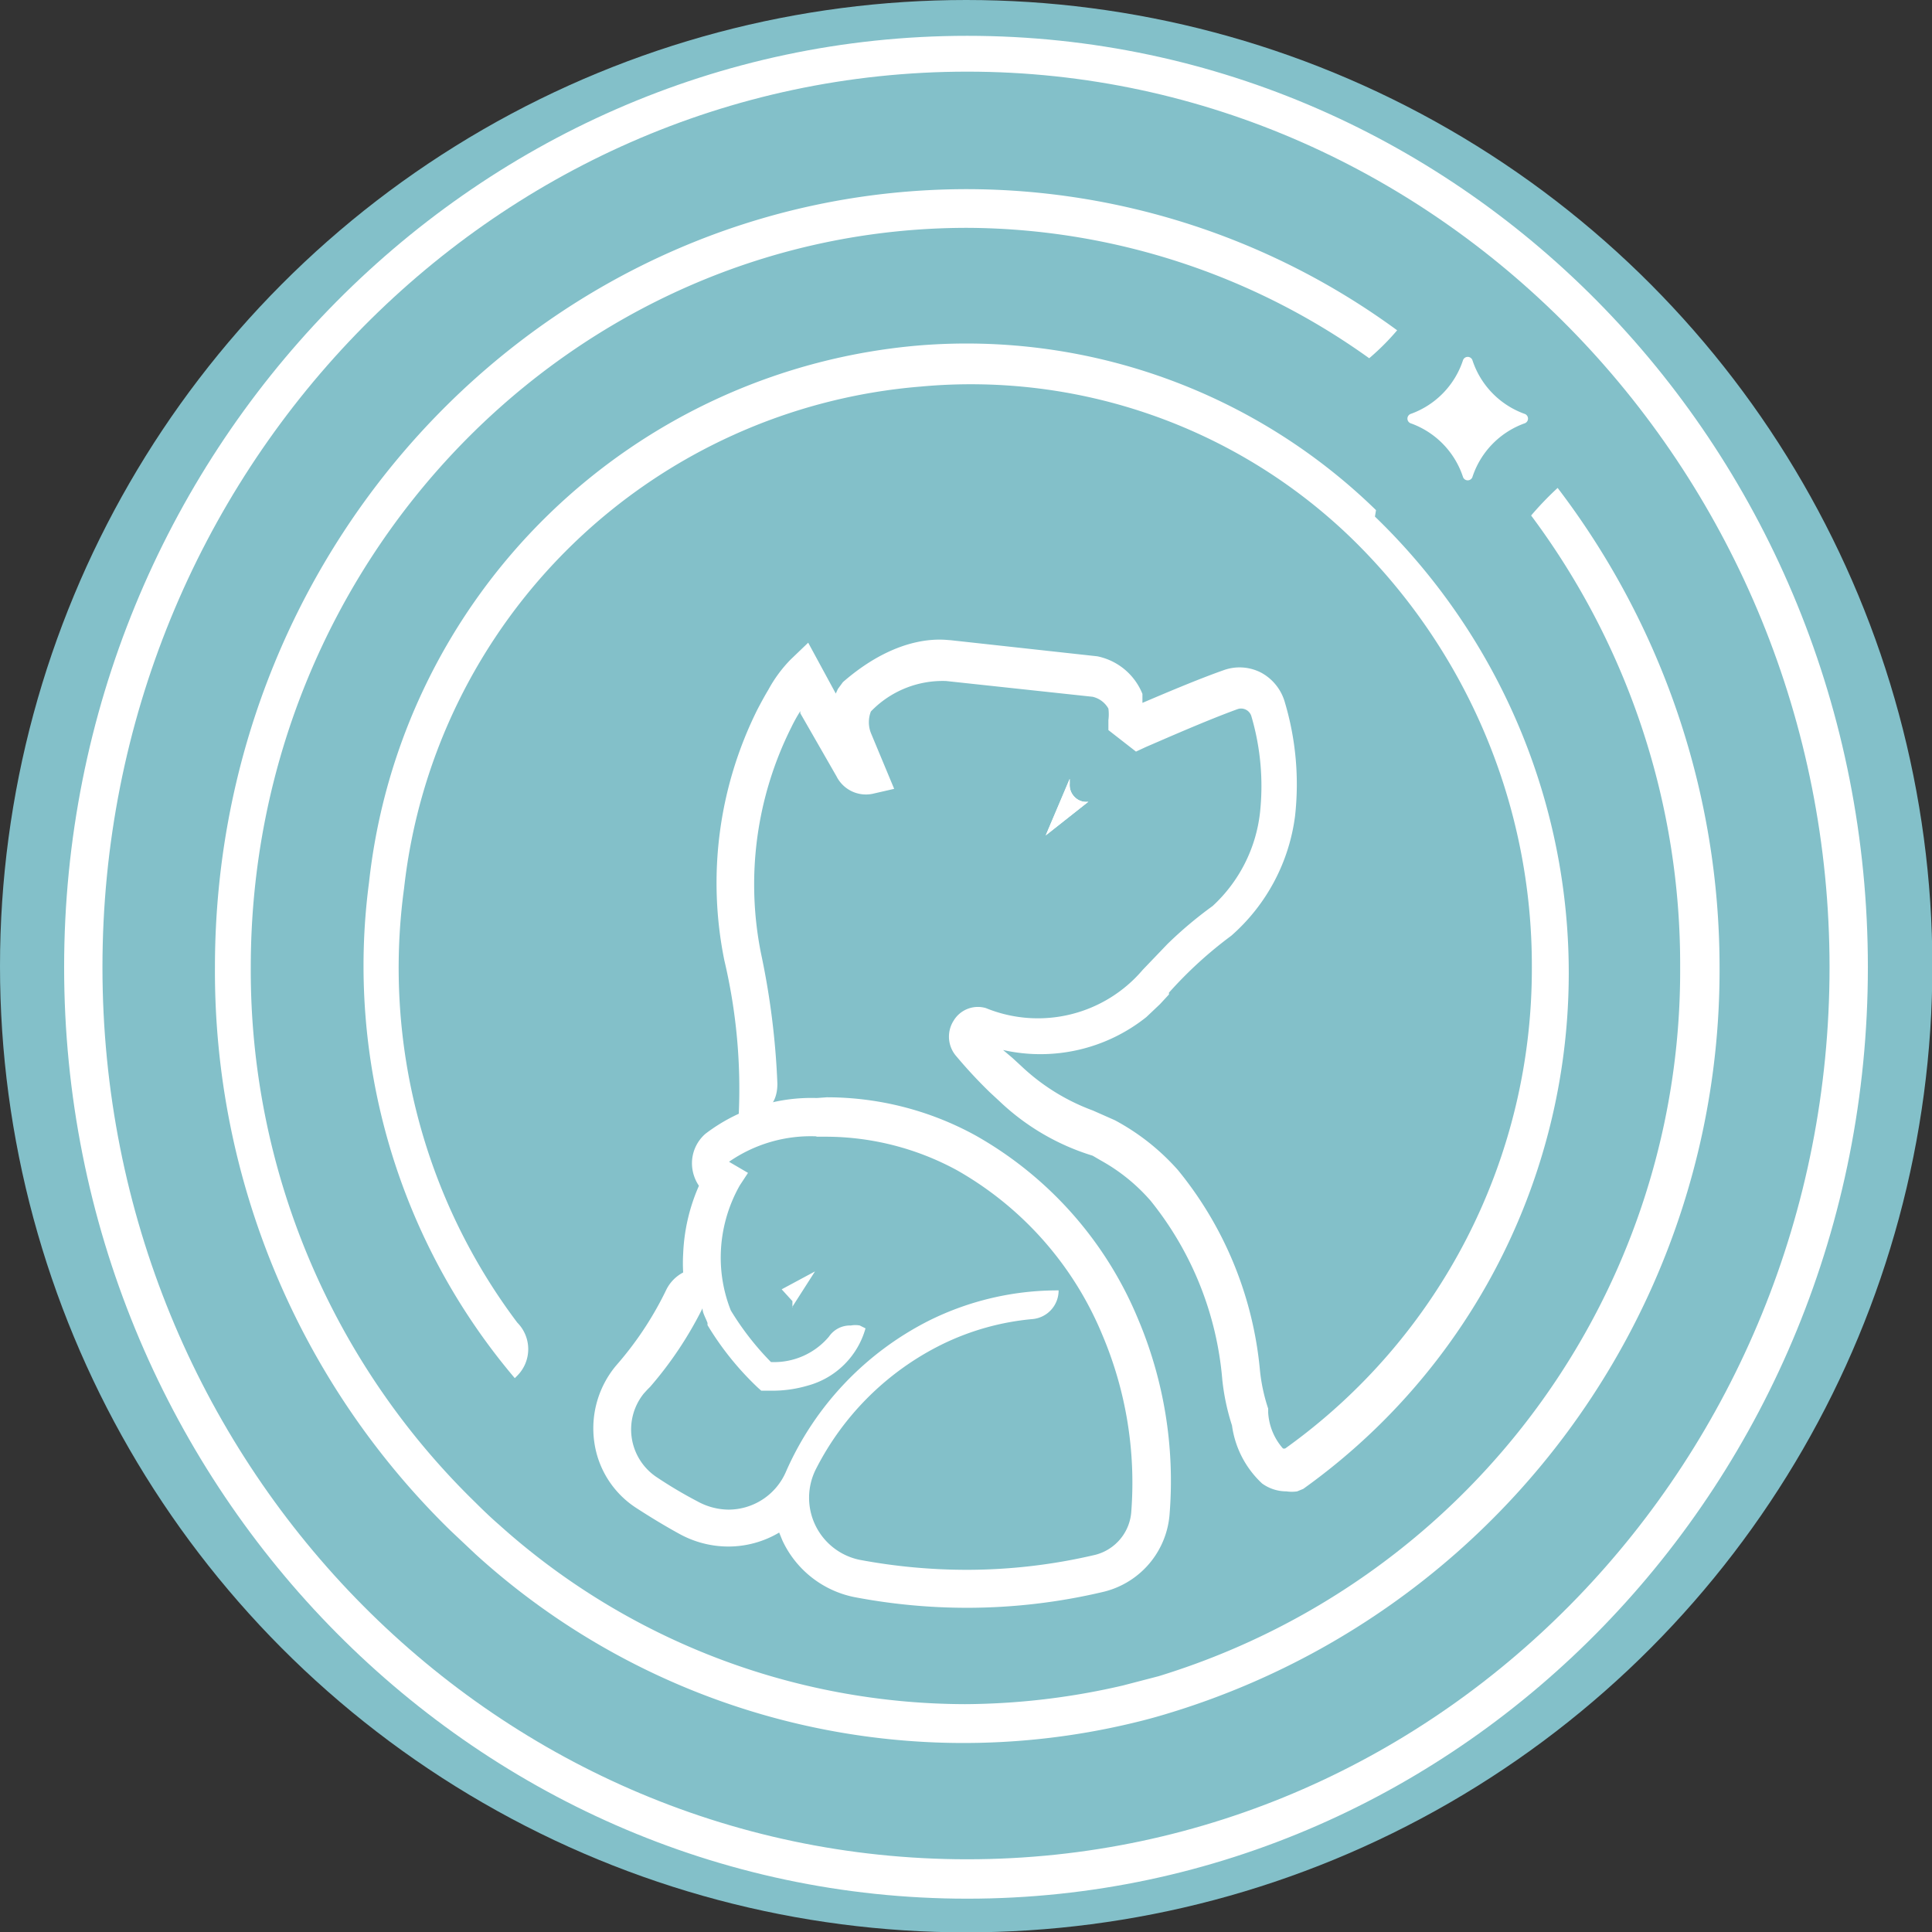
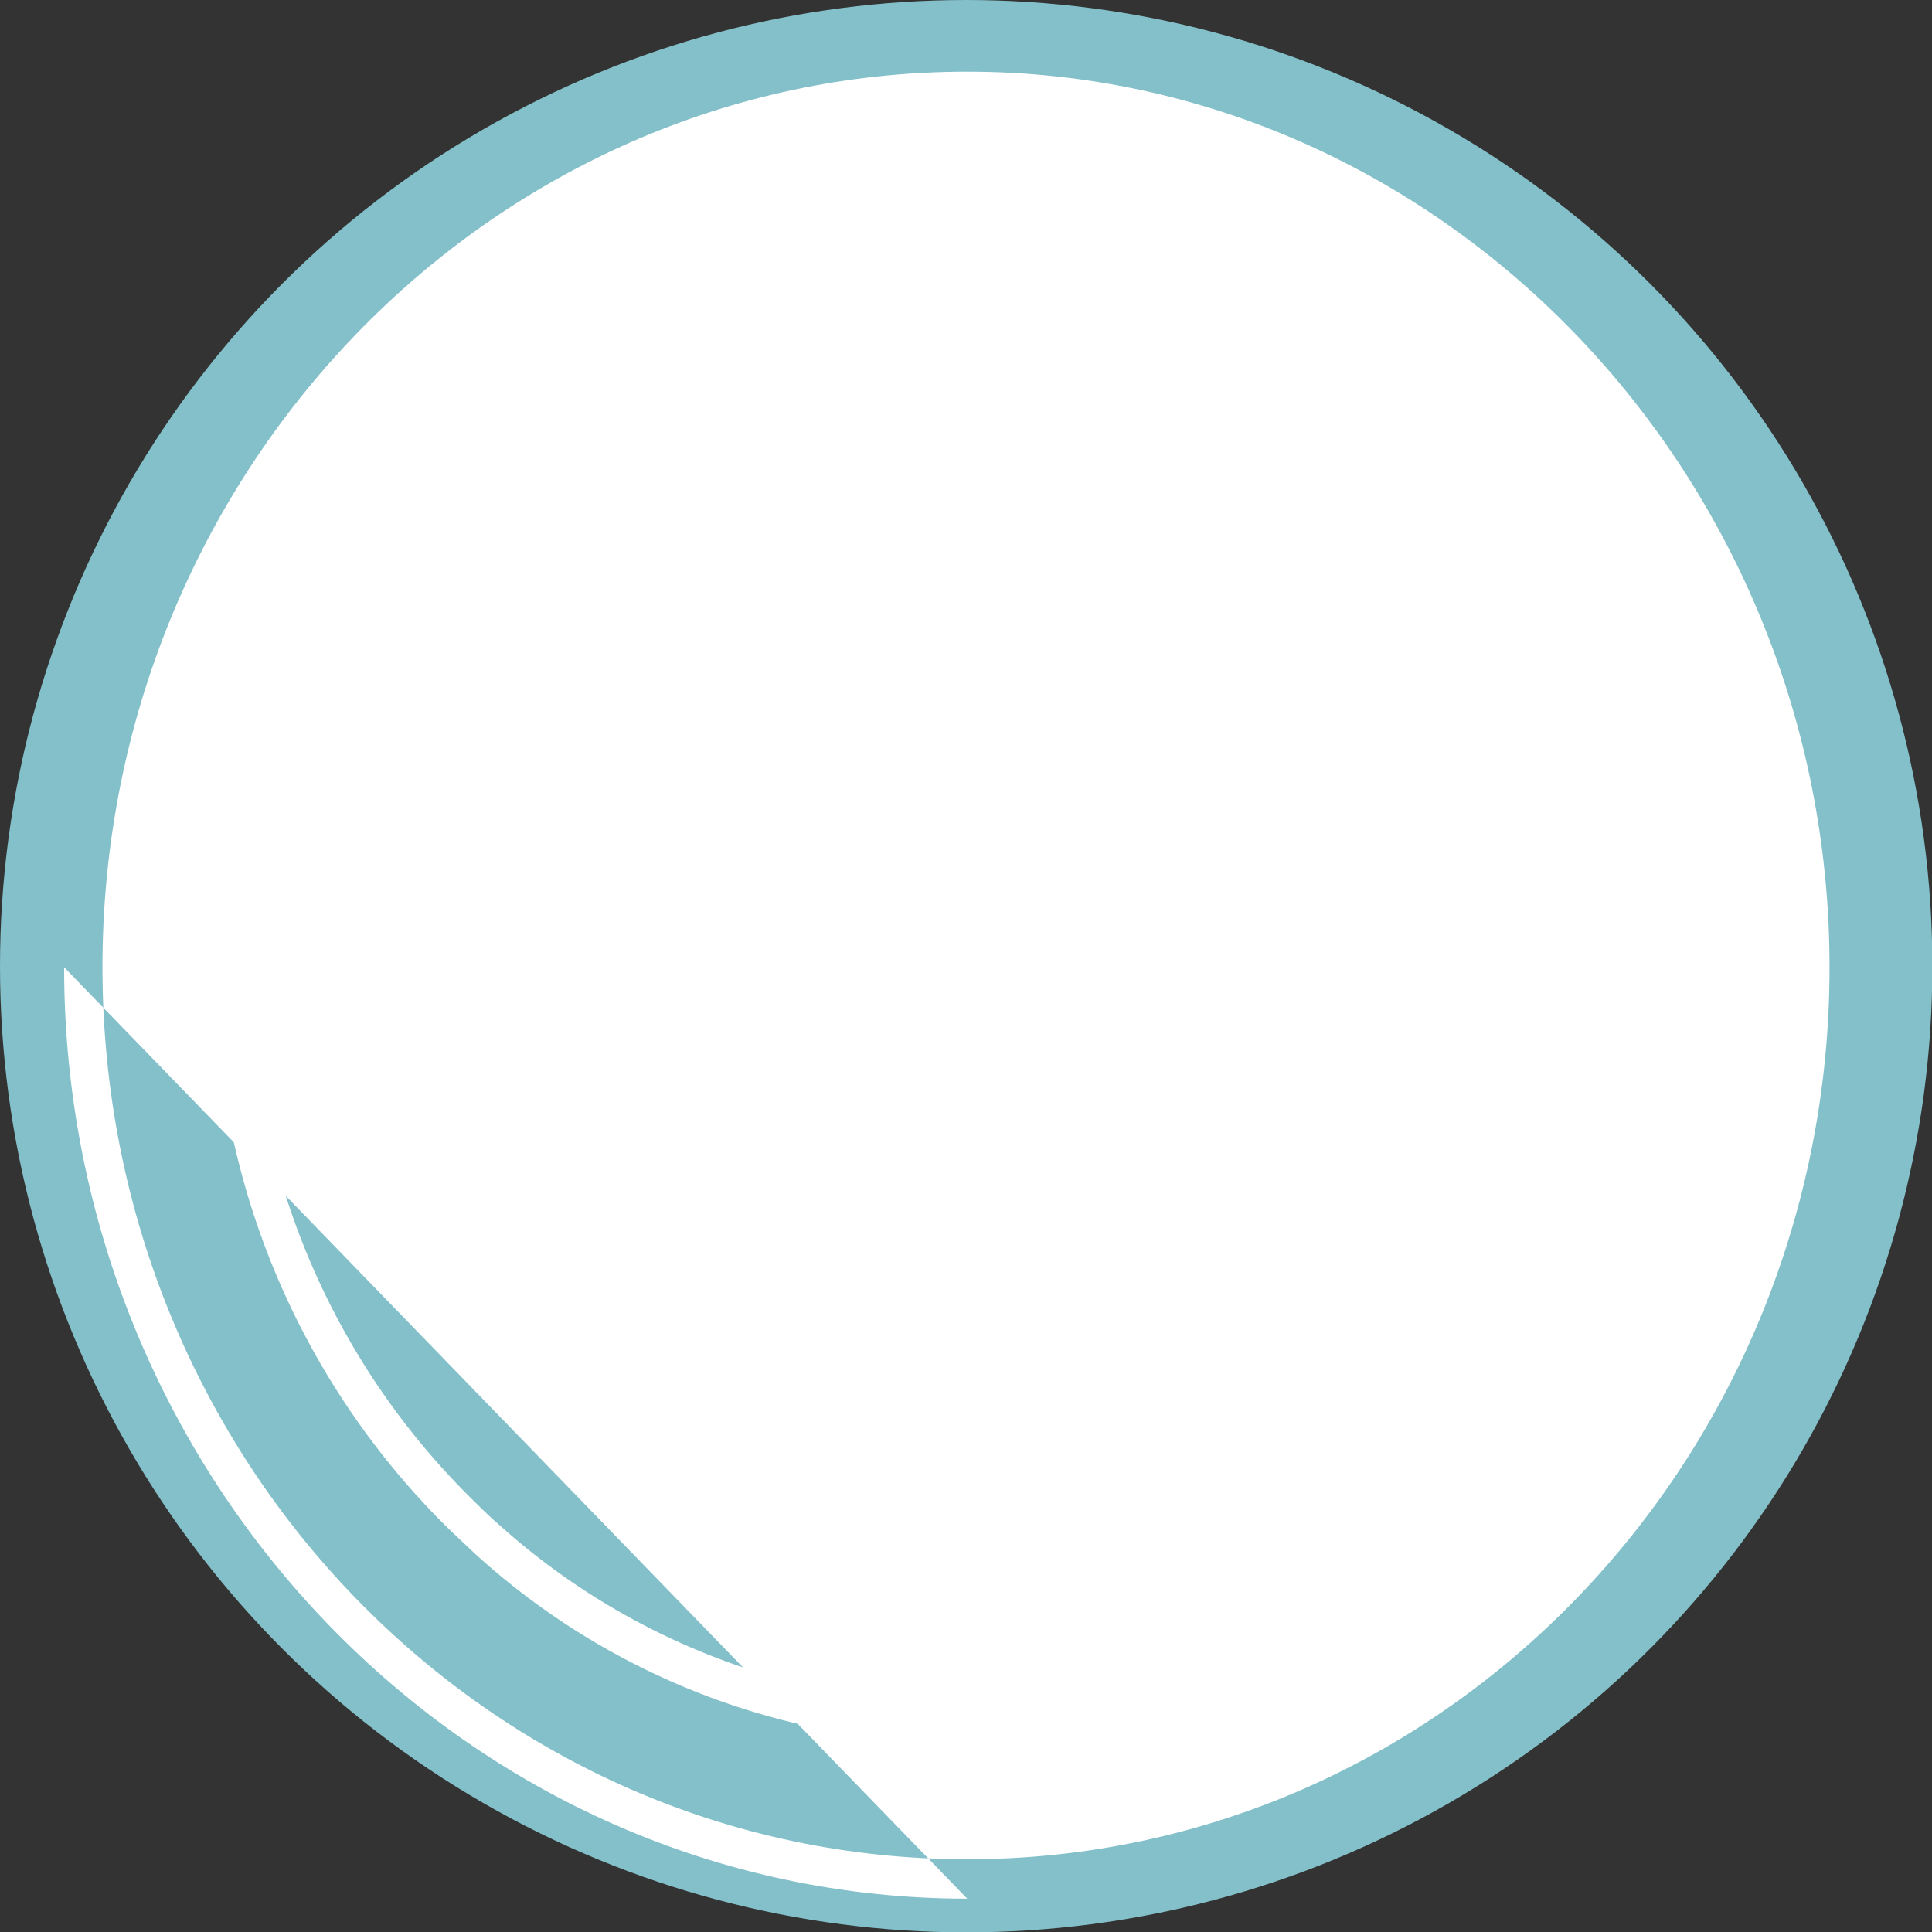
<svg xmlns="http://www.w3.org/2000/svg" viewBox="0 0 53.93 53.93">
  <rect x="0" y="0" width="53.93" height="53.93" fill="#333333" stroke="none" />
  <defs>
    <style>.cls-1{fill:#83c0c9;}.cls-2{fill:#fff;}</style>
  </defs>
  <g id="Capa_2" data-name="Capa 2">
    <g id="Exterior">
      <circle class="cls-1" cx="26.97" cy="26.97" r="26.97" />
-       <path class="cls-2" d="M27,53C13.09,53,1.79,41.3,1.79,27S13.09,1,27,1,52.14,12.63,52.14,27,40.85,53,27,53ZM27,2C13.68,2,2.86,13.22,2.86,27S13.68,51.9,27,51.9,51.07,40.72,51.07,27,40.26,2,27,2Z" />
-       <path class="cls-2" d="M29.19,23.32l1.19-.94a.45.45,0,0,1-.38-.13l0,0a.47.47,0,0,1-.14-.37v-.14Z" />
-       <path class="cls-2" d="M22.79,31.73h.26a7.68,7.68,0,0,1,3.67.94,9.42,9.42,0,0,1,4.05,4.59,10.57,10.57,0,0,1,.81,4.92,1.34,1.34,0,0,1-1,1.22,15.68,15.68,0,0,1-3.59.42,16.25,16.25,0,0,1-3-.28A1.77,1.77,0,0,1,22.78,41a7.84,7.84,0,0,1,3.49-3.46,7.21,7.21,0,0,1,2.56-.72.8.8,0,0,0,.72-.8v0a8.07,8.07,0,0,0-3.61.84,8.59,8.59,0,0,0-4,4.22,1.75,1.75,0,0,1-1.6,1.06,1.83,1.83,0,0,1-.87-.23,12.22,12.22,0,0,1-1.16-.69,1.6,1.6,0,0,1-.34-2.32h0l.1-.11.08-.08h0a10.48,10.48,0,0,0,1.46-2.19c0,.13.09.27.14.41l0,.06a8.26,8.26,0,0,0,1.41,1.75l.09.08h.29a3.47,3.47,0,0,0,1-.14,2.3,2.3,0,0,0,1.62-1.6L24,37a.69.69,0,0,0-.25,0,.71.71,0,0,0-.61.31,2,2,0,0,1-1.62.71h0a7.9,7.9,0,0,1-1.12-1.44A4,4,0,0,1,20.12,35h0a4.1,4.1,0,0,1,.53-1.91l.23-.35-.53-.31a4,4,0,0,1,2.44-.71m-.68,4.77.64-1-.93.5.3.33v.18m.68-5.85a4.87,4.87,0,0,0-3.11,1,1.09,1.09,0,0,0-.37.92,1.13,1.13,0,0,0,.19.53A5.21,5.21,0,0,0,19.07,35v0a4.43,4.43,0,0,0,0,.52,1.09,1.09,0,0,0-.47.48,9.38,9.38,0,0,1-1.3,2l0,0,0,0-.12.14a2.73,2.73,0,0,0-.59,2.12,2.62,2.62,0,0,0,1.15,1.82c.4.26.81.51,1.23.74a2.84,2.84,0,0,0,1.36.35,2.78,2.78,0,0,0,1.42-.39l.09.22a2.83,2.83,0,0,0,2,1.58,16.75,16.75,0,0,0,3.16.3,16.54,16.54,0,0,0,3.82-.45,2.42,2.42,0,0,0,1.83-2.19,11.6,11.6,0,0,0-.89-5.44,10.48,10.48,0,0,0-4.52-5.1,8.62,8.62,0,0,0-4.16-1.07Z" />
-       <path class="cls-2" d="M29.19,23.32l1.19-.94a.45.45,0,0,1-.38-.13l0,0a.47.47,0,0,1-.14-.37v-.14Z" />
+       <path class="cls-2" d="M27,53C13.09,53,1.79,41.3,1.79,27ZM27,2C13.68,2,2.86,13.22,2.86,27S13.68,51.9,27,51.9,51.07,40.72,51.07,27,40.26,2,27,2Z" />
      <path class="cls-2" d="M43.48,13.62a9,9,0,0,0-.74.77A20.94,20.94,0,0,1,46.9,27,20.59,20.59,0,0,1,32.34,46.79l-1,.26a19.85,19.85,0,0,1-4.4.52,19.52,19.52,0,0,1-13-5c-.23-.2-.45-.41-.67-.63A20.72,20.72,0,0,1,7,27C7,15.61,16,6.36,27,6.36A19.39,19.39,0,0,1,38.22,10,6.82,6.82,0,0,0,39,9.22,20.35,20.35,0,0,0,27,5.28C15.4,5.28,6,15,6,27a21.82,21.82,0,0,0,6.57,15.72l.7.66A20.24,20.24,0,0,0,31.6,48.1q.51-.12,1-.27A21.67,21.67,0,0,0,48,27,22.06,22.06,0,0,0,43.48,13.62Z" />
-       <path class="cls-2" d="M42.55,11.55a2.38,2.38,0,0,1-1.45-1.5.14.14,0,0,0-.26,0,2.38,2.38,0,0,1-1.45,1.5.14.14,0,0,0,0,.27,2.38,2.38,0,0,1,1.45,1.5.14.14,0,0,0,.26,0,2.38,2.38,0,0,1,1.45-1.5A.14.14,0,0,0,42.55,11.55Z" />
      <path class="cls-2" d="M38.41,14.24a16.37,16.37,0,0,0-12.72-4.6,16.88,16.88,0,0,0-15.39,15,17.79,17.79,0,0,0,4.07,13.83l.07-.07a1.05,1.05,0,0,0,0-1.48h0a16.46,16.46,0,0,1-3.16-12.13,15.8,15.8,0,0,1,14.43-14A15.27,15.27,0,0,1,37.7,15a16.64,16.64,0,0,1,5.06,12,16.45,16.45,0,0,1-6.88,13.43.09.09,0,0,1-.07,0,1.66,1.66,0,0,1-.41-1l0-.11a4.94,4.94,0,0,1-.23-1.07,10.32,10.32,0,0,0-2.29-5.59,6.35,6.35,0,0,0-1.76-1.39L30.51,31a5.84,5.84,0,0,1-2-1.24l-.25-.23L28,29.31a4.74,4.74,0,0,0,4-.92l.38-.36.25-.27,0-.05a11.47,11.47,0,0,1,1.74-1.59,5.35,5.35,0,0,0,1.78-3.34,8,8,0,0,0-.28-3.16,1.36,1.36,0,0,0-.66-.84,1.31,1.31,0,0,0-1.06-.07c-.71.25-1.65.65-2.26.91,0-.07,0-.16,0-.25a1.73,1.73,0,0,0-1.26-1.05l-4.1-.45c-.14,0-1.38-.24-3,1.17l-.14.19-.06.13-.77-1.42-.49.47a3.77,3.77,0,0,0-.62.84c-.09.15-.19.33-.31.56a10.84,10.84,0,0,0-.92,7,15.62,15.62,0,0,1,.4,4.33s1.08.17,1.08-.89a21.51,21.51,0,0,0-.46-3.65,9.79,9.79,0,0,1,.85-6.3,4.54,4.54,0,0,1,.25-.45l0,0,0,.06.31.54.7,1.22a.92.92,0,0,0,1,.49l.61-.14-.65-1.56a.83.83,0,0,1,0-.6,2.78,2.78,0,0,1,2.1-.85l4.09.44a.68.68,0,0,1,.44.33,1.22,1.22,0,0,1,0,.32v.28l.77.6.28-.13c.49-.21,1.71-.75,2.57-1.06a.3.3,0,0,1,.37.2,6.9,6.9,0,0,1,.24,2.71,4.18,4.18,0,0,1-1.32,2.59,11.23,11.23,0,0,0-1.26,1.06l-.69.72a3.84,3.84,0,0,1-4.38,1.07.79.79,0,0,0-.9.35.83.83,0,0,0,.08,1,13.39,13.39,0,0,0,.93,1l.27.25a6.55,6.55,0,0,0,2.6,1.52l.24.14h0a5.12,5.12,0,0,1,1.38,1.12,9.17,9.17,0,0,1,2,5,6.23,6.23,0,0,0,.27,1.27,2.71,2.71,0,0,0,.84,1.62,1.15,1.15,0,0,0,.68.22,1,1,0,0,0,.3,0l.17-.07a17.7,17.7,0,0,0,2-27.14Z" />
    </g>
  </g>
</svg>